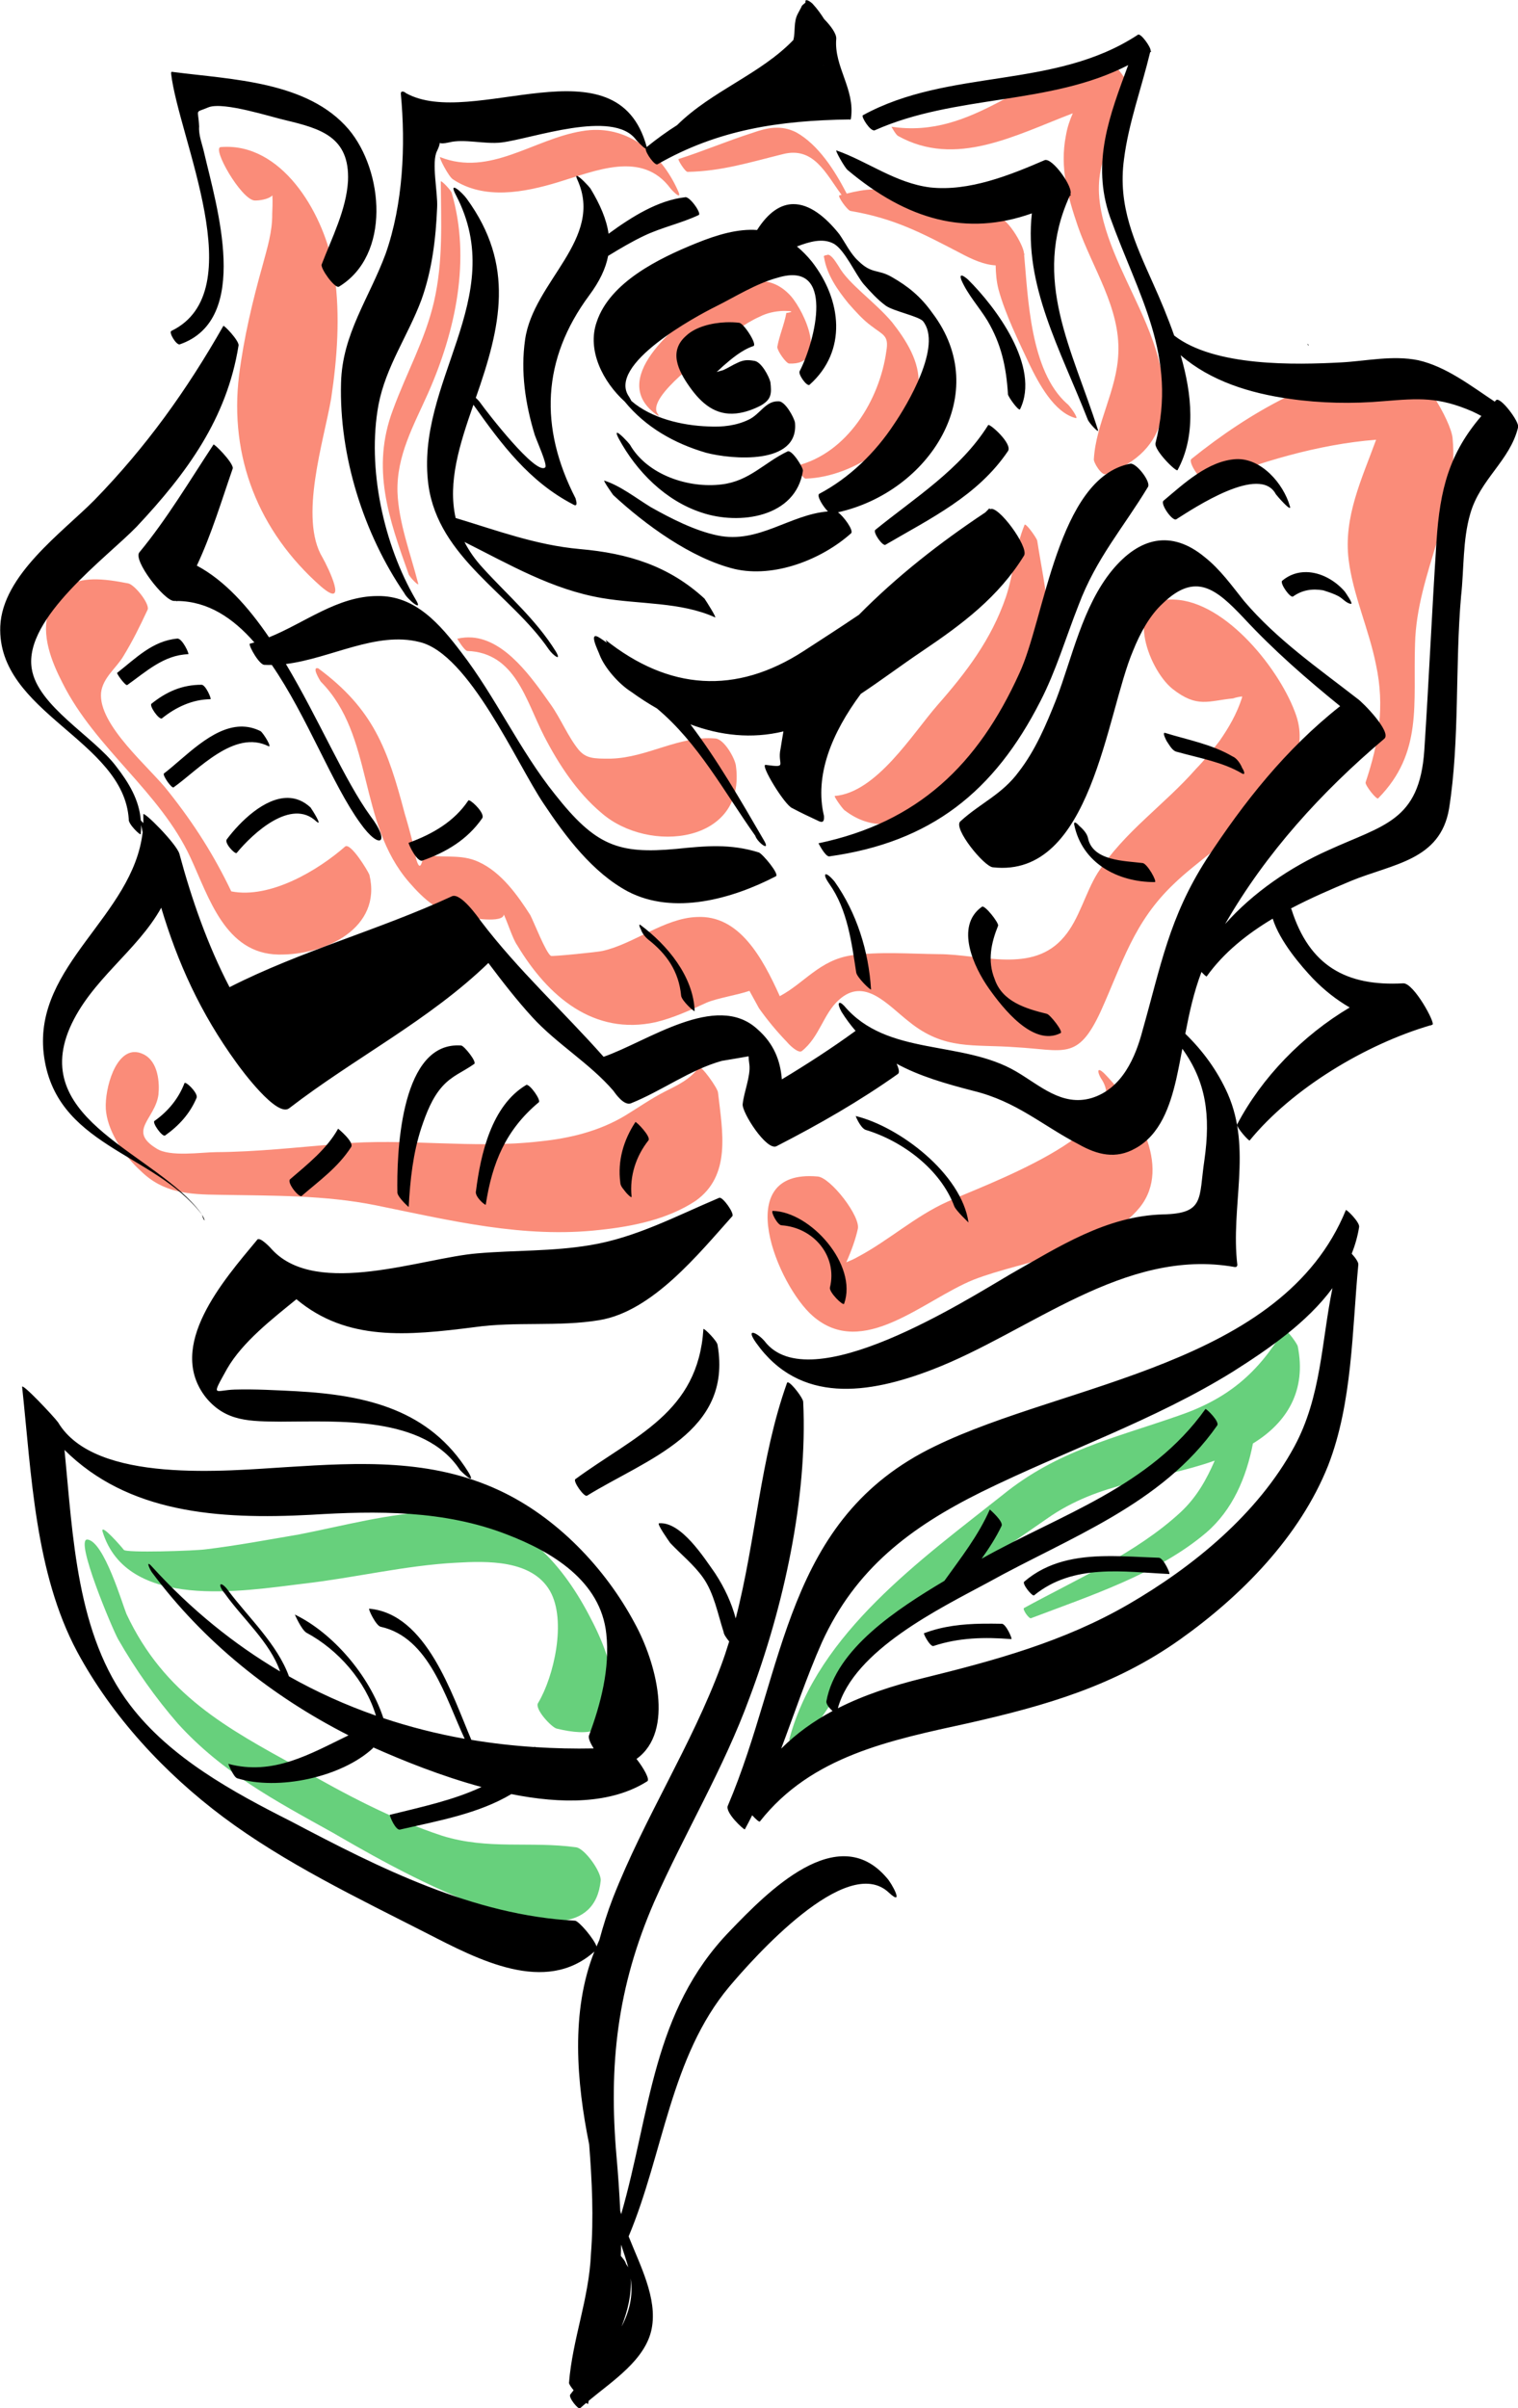
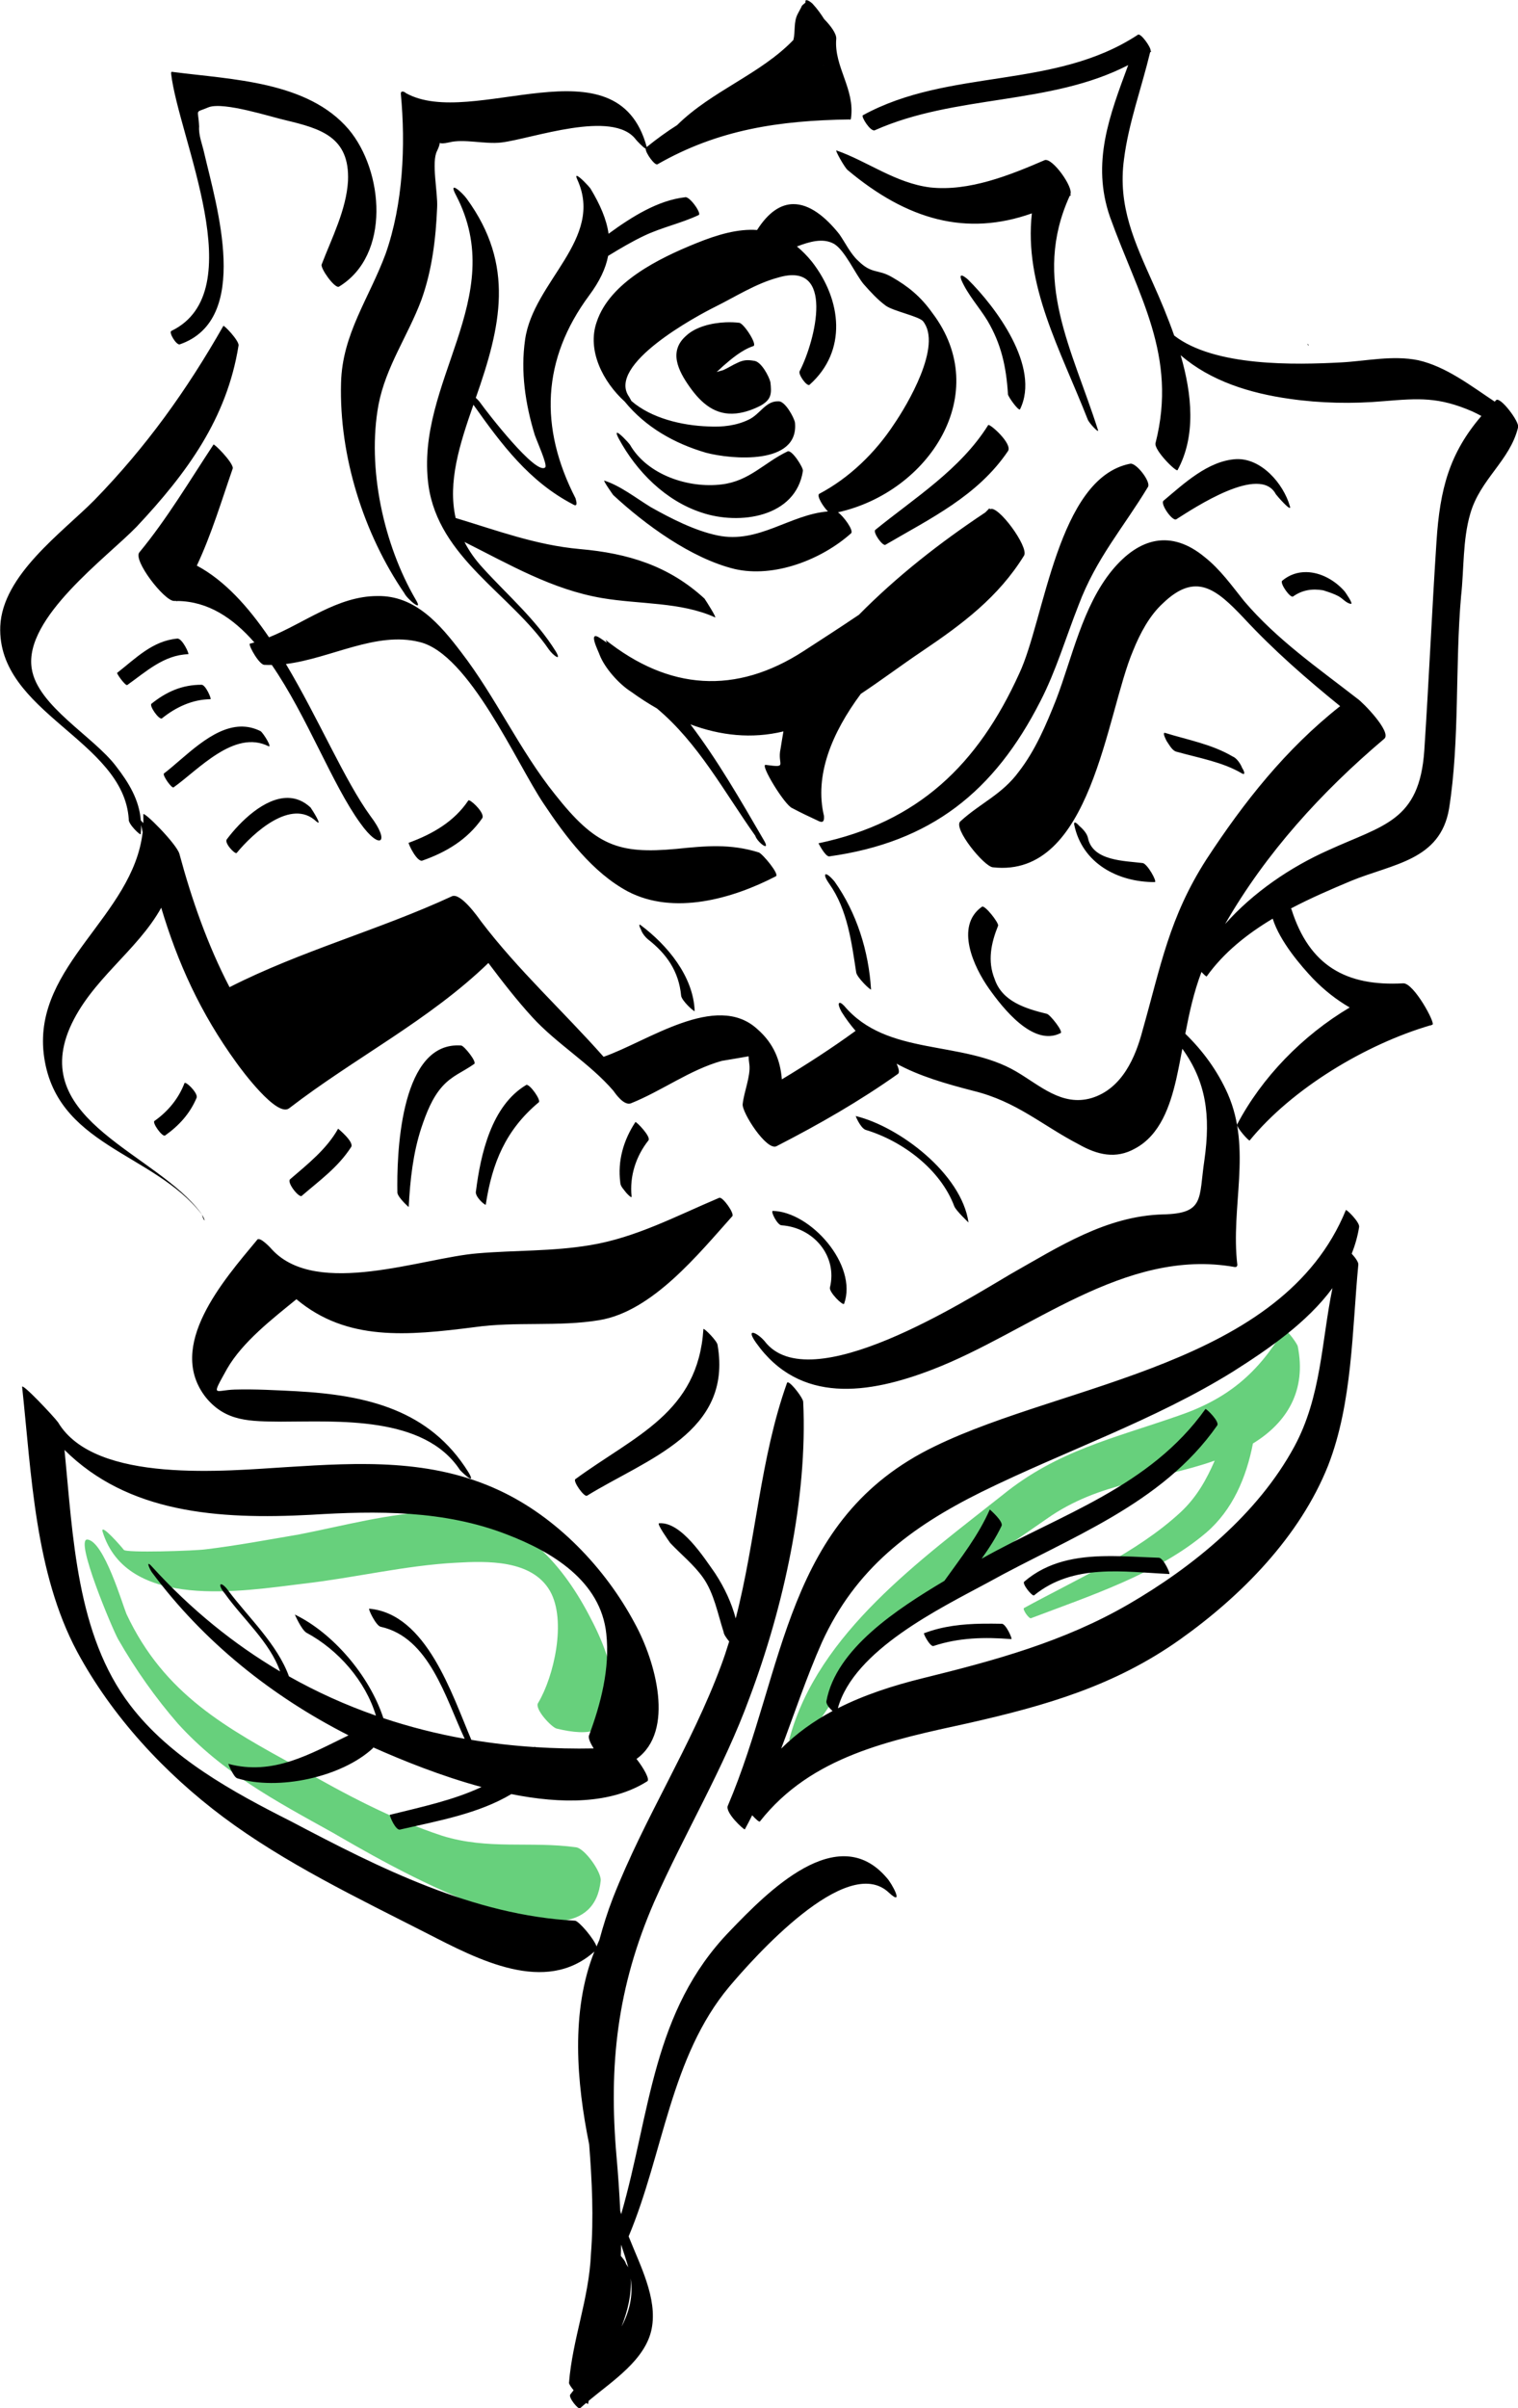
<svg xmlns="http://www.w3.org/2000/svg" width="134.01mm" height="212.49mm" version="1.1" viewBox="0 0 474.82 752.93">
  <g transform="translate(-139.73 -161.61)">
    <g transform="matrix(3.519 0 0 3.519 -402.12 -578.81)">
      <path d="m268.18 328.58c-0.046-0.016-0.082-0.01-0.105 0.021-2.304 3.839-4.987 6.106-9.328 7.59-5.797 2.024-10.788 3.11-15.615 7.021-7.217 5.727-16.438 12.261-18.973 21.656-0.187 0.255 0.983 1.388 1.064 1.33 4.265-9.028 13.799-15.293 21.771-20.82 4.761-3.374 9.767-3.364 14.959-5.191-0.714 1.642-1.576 3.222-3.019 4.572-3.92 3.636-9.344 6.01-13.934 8.527-0.163 0.116 0.472 1.014 0.635 0.898 5.215-1.98 11.29-3.958 15.57-7.604 2.348-2.024 3.56-4.901 4.146-7.916 3.063-1.874 4.767-4.737 3.984-8.631-0.03-0.193-0.831-1.342-1.156-1.455zm-75.488 16.145c-4.103 0.119-8.179 1.253-12.139 2.022-2.734 0.466-5.55 0.991-8.26 1.318-0.884 0.136-7.23 0.344-7.322 0.041-0.173-0.245-2.097-2.438-1.879-1.611 2.171 7.041 12.444 5.279 17.863 4.625 4.536-0.518 9.026-1.618 13.514-1.857 2.825-0.164 6.791-0.277 8.396 2.508 1.49 2.621 0.355 7.593-1.049 9.936-0.374 0.51 1.143 2.132 1.619 2.285 2.962 0.72 5.089 0.436 5.078-2.865 0.068-2.499-1.062-5.13-2.205-7.262-2.493-4.729-6.302-8.893-11.857-9.123-0.587-0.028-1.174-0.033-1.76-0.016zm-30.938 2.475c-1.197-0.132 2.224 7.982 2.721 8.855 1.548 2.703 3.341 5.234 5.32 7.508 3.925 4.327 8.659 6.855 13.705 9.652 3.921 2.247 22.92 13.663 23.873 4.285 0.061-0.779-1.444-2.9-2.223-2.961-4.067-0.55-7.79 0.251-11.877-1.02-4.482-1.482-8.622-3.695-12.74-6.047-6.427-3.535-11.949-6.485-15.316-13.658-0.357-0.85-1.987-6.435-3.463-6.615z" fill="#67d07c" />
-       <path d="m251.97 215.61c-6.851 1.056-11.338 7.177-18.75 6.057-0.058-0.082 0.381 0.711 0.578 0.816 5.129 2.853 10.402-0.05 15.539-2.01-0.27 0.613-0.489 1.257-0.611 1.973-0.557 2.846 0.154 5.405 1.062 8.07 1.3 3.736 3.785 7.244 3.596 11.301-0.129 3.278-1.988 6.189-2.174 9.385-0.048 0.279 0.68 1.48 1.064 1.33 5.878-2.082 5.931-7.022 4.125-11.992-1.266-3.515-3.357-6.815-4.32-10.422-1.307-4.957 0.665-6.843 2.459-11.057 0.282-0.813-1.684-3.587-2.568-3.451zm-29.148 6.148c-0.634 0.035-1.274 0.214-1.961 0.455-2.2 0.701-4.365 1.623-6.564 2.324-0.139-0.024 0.588 1.175 0.809 1.141 3.023-0.058 5.525-0.851 8.445-1.572 2.756-0.715 3.829 1.719 5.231 3.613-0.064 0.017-0.121 0.027-0.186 0.045-0.221 0.034 0.704 1.339 0.982 1.387 3.904 0.666 6.269 1.929 9.762 3.744 1.07 0.571 2.113 1.038 3.141 1.09 0.015 0.707 0.067 1.417 0.254 2.143 0.619 2.257 1.796 4.611 2.742 6.637 0.796 1.642 2.203 4.321 4.131 4.793 0.279 0.048-0.588-1.176-0.785-1.281-3.273-2.904-3.459-9.424-3.811-13.23 0.016-0.014 0.031-0.021 0.047-0.035-0.02-0.024-0.037-0.046-0.057-0.07-3.2e-4 -3e-3 3.1e-4 -8e-3 0-0.012-0.021-0.721-1.627-3.504-2.535-3.228-3.828 0.997-5.042-0.717-8.408-2.008-1.787-0.686-3.174-0.5-4.82-0.086-1.052-2.04-2.515-4.345-4.494-5.447-0.661-0.328-1.288-0.436-1.922-0.4zm-15.709 0.191c-0.464-0.01-0.944 0.026-1.434 0.113-4.281 0.705-8.152 4.061-12.586 2.301-0.139-0.024 0.772 1.782 1.166 1.992 2.772 1.835 6.332 1.151 9.357 0.232 3.329-1.01 7.439-2.82 9.949 0.549 0.116 0.163 1.03 1.108 0.73 0.34-1.351-3.118-3.933-5.457-7.184-5.527zm-32.48 1.523c-0.34-0.026-0.688-0.025-1.043 4e-3 -0.802 0.078 1.797 4.612 2.994 4.744 0.402 0.023 1.279-0.099 1.602-0.453 0.041 0.618-5e-3 1.351-0.014 1.656 0.017 1.581-0.441 3.008-0.842 4.518-0.907 3.217-1.676 6.458-2.107 9.828-0.876 7.239 1.727 13.851 7.277 18.742 2.503 2.148 0.645-1.683 0.148-2.557-2.126-3.519 0.122-10.38 0.764-14.145 0.536-3.567 0.818-7.321 0.297-10.996-0.626-4.612-3.983-10.952-9.076-11.342zm18.57 3.049c-0.027-0.013-0.044-0.012-0.047 6e-3 0.021 3.662 0.228 7.068-0.611 10.727-0.792 3.38-2.429 6.256-3.639 9.565-1.961 5.189-0.362 9.695 1.387 14.584 0.034 0.221 0.949 1.166 0.857 0.863-0.687-2.7-1.736-5.389-1.842-8.133-0.092-3.244 1.441-5.923 2.719-8.789 2.45-5.536 3.823-11.902 2.102-17.791-0.03-0.193-0.734-0.941-0.926-1.031zm34.35 6.516c-0.082 0.058-0.221 0.034-0.303 0.092 0 0-0.081 0.057-0.023 0.139 0.238 1.547 1.221 2.936 2.17 4.102 0.602 0.676 1.26 1.433 2.025 1.994 1.078 0.829 1.579 0.844 1.342 2.238-0.597 4.346-3.487 9.088-7.979 10.188-0.082 0.058 0.588 1.177 0.809 1.143 4.325-0.123 9.745-3.718 10.029-8.332 0.136-2.057-1.114-3.992-2.352-5.566-1.551-1.843-3.869-3.385-4.746-4.969-0.173-0.245-0.612-1.038-0.973-1.027zm-6.062 2.34c-1.624-0.01-3.322 1.001-4.801 2.049-2.611 1.85-8.824 6.745-4.268 9.889 0.255 0.187-0.035-0.221-0.035-0.221-0.82-1.503 4.403-5.203 5.324-5.979 1.166-0.949 2.413-1.956 3.811-2.578 0.629-0.323 1.373-0.483 2.094-0.504 0.86 3e-3 0.919 0.083 0.256 0.186-0.166 0.976-0.636 2.044-0.803 3.019 0.01 0.36 0.762 1.421 1.041 1.469 3.557 0.176 1.424-4.564 0.162-5.998-0.86-0.954-1.807-1.326-2.781-1.332zm56.68 7.295c-0.136-0.02-0.271-0.019-0.4 4e-3 -6.688 0.94-12.64 4.3-17.875 8.5-0.408 0.289 1.038 2.329 1.504 2.121 4.321-1.775 9.746-3.424 14.9-3.818-1.27 3.484-2.914 6.872-2.441 10.678 0.395 3.152 1.814 6.191 2.43 9.309 0.8 3.723 0.252 6.929-0.924 10.459-0.048 0.279 1.018 1.609 1.123 1.412 3.991-4.054 3.089-8.44 3.272-13.717 0.152-6.358 3.963-11.878 3.336-18.297-0.147-1.504-2.877-6.351-4.924-6.65zm-33.043 14.361c-0.037-0.019-0.063-0.021-0.076 4e-3 -0.856 2.078-0.959 4.356-1.676 6.457-1.281 3.727-3.5 6.649-6.08 9.58-2.23 2.561-5.412 7.757-9.121 8.057-0.082 0.058 0.786 1.283 0.926 1.307 4.254 3.236 8.883-0.782 11.848-3.863 2.101-2.224 4.028-4.691 5.225-7.5 1.818-4.353 0.683-8.205 2e-3 -12.625-0.03-0.193-0.788-1.28-1.047-1.416zm-82.916 4.854c-1.702 0.05-3.179 0.694-3.898 2.812-0.717 2.101 0.24 4.488 1.209 6.375 2.942 5.882 8.681 9.659 11.402 15.574 1.626 3.505 3.074 8.487 7.793 8.574 4.22 0.074 9.227-2.374 8.094-7.086-0.15-0.384-1.663-2.865-2.152-2.518-2.392 2.104-6.657 4.672-10.127 3.99-1.5-3.129-3.23-5.908-5.607-8.896-1.585-2.063-6.243-5.872-5.965-8.766 0.156-1.336 1.38-2.202 1.988-3.246 0.795-1.299 1.451-2.622 2.131-4.084 0.292-0.452-1.062-2.191-1.678-2.367-1.067-0.209-2.168-0.393-3.189-0.363zm96.125 1.793c-4.556-0.203-2.405 6.115-0.133 7.938 2.214 1.74 3.193 1.047 5.379 0.846 0.265-0.093 0.533-0.144 0.805-0.176-8e-5 0.036-4e-3 0.06-4e-3 0.098-0.459 1.428-1.172 2.669-2.025 3.887-0.642 0.823-1.285 1.646-2.066 2.445-1.424 1.622-2.941 2.941-4.481 4.4-1.621 1.517-3.104 3.058-4.273 4.867-1.088 1.751-1.63 4.098-2.973 5.662-2.791 3.326-7.365 1.542-11.166 1.539-2.72-0.033-5.195-0.241-7.766 0.109-2.815 0.434-4.152 2.457-6.342 3.623-1.552-3.435-3.608-7.22-7.352-7.033-2.883 0.082-5.647 2.408-8.404 3.014-0.303 0.092-4.536 0.519-4.594 0.438-0.452-0.292-1.499-2.982-1.822-3.611-1.133-1.771-2.578-3.81-4.574-4.725-1.659-0.785-3.255-0.269-4.904-0.693-0.285 1.673-0.574 1.266-0.973-1.025-0.218-0.826-0.435-1.653-0.711-2.561-1.524-5.783-2.79-9.298-7.693-12.932-0.615-0.177 0.113 1.022 0.229 1.186 4.771 4.83 3.243 12.531 7.861 17.838 1.32 1.516 2.687 2.754 4.721 3.029 0.793 0.135 3.609 0.615 3.688-0.18 0.401 0.897 0.805 2.196 1.186 2.732 2.738 4.556 6.804 8.046 12.318 6.834 1.571-0.378 3.05-1.058 4.529-1.738 1.006-0.413 2.69-0.665 3.799-1.043 0.279 0.51 0.554 1.014 0.85 1.549 0.752 1.061 1.585 2.065 2.5 3.01 0.116 0.163 0.972 1.026 1.299 0.795 1.574-1.238 1.93-3.329 3.283-4.533 2.298-2.119 4.369 0.458 6.269 1.93 3.152 2.546 5.69 1.974 9.443 2.256 4.335 0.237 5.529 1.23 7.568-3.156 1.958-4.329 2.936-7.965 6.529-11.369 3.699-3.602 12.958-8.693 10.865-14.932-1.334-3.957-6.228-10.171-10.865-10.316zm-62.422 3.369c-0.203-0.014-0.409-0.013-0.617 4e-3 -0.222 0.018-0.449 0.052-0.678 0.107 0 0 0.612 1.038 0.891 1.086 4.277 0.155 5.205 4.4 6.82 7.545 1.293 2.516 2.944 5.022 5.076 6.82 4.241 3.736 12.952 2.712 11.979-4.197-0.102-0.663-1.038-2.33-1.816-2.391-3.254-0.268-6.028 1.698-9.271 1.791-1.581 0.017-2.221-0.021-2.881-0.779-0.949-1.166-1.605-2.784-2.473-4.008-1.626-2.295-3.992-5.769-7.029-5.979zm-30.037 36.836c-1.856 0.098-2.703 3.822-2.465 5.369 0.249 1.907 1.693 3.946 3.061 5.184 2.027 1.995 4.305 2.097 7.025 2.131 4.719 0.087 9.324 0.012 13.9 0.936 6.586 1.338 13.124 2.956 19.928 2.18 2.849-0.303 5.967-0.919 8.473-2.572 3.182-2.255 2.405-6.119 2-9.631-0.01-0.36-1.512-2.482-1.699-2.227-0.829 1.078-1.843 1.55-3.019 2.139-1.258 0.646-2.236 1.341-3.518 2.127-2.319 1.398-4.938 2.028-7.566 2.297-6.001 0.698-11.995-0.325-17.973 0.234-3.709 0.3-7.221 0.705-10.883 0.727-1.221 7e-3 -4.094 0.449-5.254-0.322-2.598-1.591-0.129-2.605 0.17-4.777 0.109-1.058-1e-3 -2.94-1.324-3.596-0.306-0.151-0.59-0.211-0.855-0.197zm85.779 1.607c-0.135 0.062 0.038 0.528 0.266 0.85 2.935 4.661-10.8 9.491-13.758 10.852-2.876 1.303-5.173 3.423-7.934 4.889-0.335 0.194-0.683 0.344-1.031 0.484 0.466-1.031 0.842-2.11 1.018-2.926 0.33-1.091-2.437-4.649-3.576-4.699-7.844-0.692-3.523 9.729-0.395 12.414 4.438 3.841 9.781-1.416 14.252-3.236 4.61-1.796 11.449-2.352 14.801-6.443 2.92-3.663-0.454-9.116-3.141-11.869-0.2-0.195-0.337-0.29-0.424-0.314-0.033-9e-3 -0.059-9e-3 -0.078 0z" fill="#fa8c79" />
      <path d="m225.68 210.42c-0.105-7e-3 -0.155 0.074-0.065 0.332-0.034-0.221-0.059-0.081-0.141-0.023-0.082 0.058-0.244 0.173-0.268 0.312l-0.316 0.592c-0.39 0.731-0.199 1.561-0.391 2.326-2.955 3.065-7.226 4.497-10.34 7.568-0.908 0.574-1.801 1.22-2.695 1.943-2.641-9.765-15.524-1.495-21.416-4.795-0.058-0.082-0.454-0.292-0.443 0.068 0.436 4.593 0.198 9.789-1.342 14.189-1.468 3.982-3.875 7.157-3.973 11.516-0.175 6.498 2.018 13.4 5.637 18.68 0.208 0.466 1.772 1.809 0.986 0.527-2.83-4.858-4.327-11.641-3.295-17.275 0.652-3.404 2.627-6.151 3.812-9.32 0.951-2.635 1.287-5.449 1.402-8.227 0.074-1.278-0.531-4.035-4e-3 -5.021 0.176-0.371 0.228-0.577 0.236-0.703 0.114 0.047 0.347 0.061 0.824-0.049 1.35-0.344 3.197 0.186 4.662 6e-3 2.71-0.327 9.904-2.974 11.951-0.258 0.042 0.059 0.623 0.694 0.869 0.809-0.023 0.377 0.826 1.545 1.053 1.385 5.405-3.095 10.848-3.889 17.033-3.982 0.139 0.024 0.14 0.024 0.164-0.115 0.37-2.591-1.517-4.562-1.311-7.037 0.043-0.464-0.51-1.192-1.074-1.766-0.282-0.447-0.602-0.894-0.984-1.312-0.072-0.102-0.399-0.358-0.574-0.369zm29.451 3.07c-7.435 4.901-16.784 2.948-24.461 7.162-0.163 0.116 0.68 1.48 1.065 1.33 7.198-3.207 15.565-2.199 22.527-5.791-1.636 4.436-3.304 8.666-1.609 13.518 2.531 7.031 6.011 12.287 4.041 20.057-0.177 0.615 1.85 2.611 1.955 2.414 1.65-3.03 1.289-6.721 0.277-10.213 2.645 2.291 6.14 3.38 9.697 3.879 2.73 0.394 5.59 0.45 8.357 0.205 3.128-0.256 4.873-0.388 7.879 0.914 0.291 0.132 0.548 0.269 0.799 0.402-2.828 3.303-3.689 6.447-3.992 11.176-0.407 6.171-0.675 12.366-1.082 18.537-0.43 6.311-3.639 6.625-8.541 8.873-3.349 1.492-6.664 3.739-9.17 6.564 3.633-6.328 8.587-11.766 14.158-16.475 0.676-0.602-1.952-3.272-2.404-3.564-3.547-2.757-7.142-5.236-10.07-8.676-1.065-1.329-2.105-2.799-3.496-3.897-2.955-2.441-5.794-1.776-8.234 1.18-2.628 3.21-3.552 7.787-4.973 11.49-0.88 2.217-1.841 4.492-3.312 6.393-1.496 2.04-3.417 2.788-5.201 4.42-0.676 0.602 2.112 4.019 2.891 4.08 8.796 0.998 10.072-13.633 12.465-19.25 0.622-1.544 1.464-3.123 2.654-4.211 2.917-2.802 4.736-1.272 7.168 1.295 2.694 2.904 5.575 5.406 8.584 7.848-4.838 3.814-8.554 8.521-11.885 13.611-3.321 5.172-4.058 9.493-5.672 15.172-0.625 2.404-1.822 5.212-4.545 6.039-2.642 0.769-4.611-1.145-6.699-2.361-4.825-2.831-11.468-1.309-15.287-5.834-0.486-0.513-0.673-0.259-0.234 0.533 0.391 0.625 0.809 1.182 1.248 1.691-2.126 1.547-4.312 2.958-6.553 4.309-0.135-1.641-0.684-3.167-2.199-4.482-3.654-3.321-9.762 1.135-13.648 2.477-3.609-4.074-7.609-7.709-10.902-12.043-0.289-0.408-1.792-2.528-2.561-2.228-6.437 2.986-13.458 4.861-19.787 8.086-1.961-3.769-3.371-7.82-4.461-11.861-0.276-0.908-3.217-3.849-3.207-3.488 0.011 0.261 0.012 0.518 4e-3 0.771-0.072-0.078-0.151-0.165-0.223-0.242-0.143-1.815-1.046-3.322-2.205-4.816-1.99-2.635-6.979-5.351-7.49-8.666-0.739-4.502 6.71-9.903 9.324-12.613 4.47-4.761 8.023-9.605 9.059-16.1 0.071-0.418-1.33-1.878-1.353-1.738-3.276 5.754-6.853 10.739-11.463 15.477-2.859 2.884-8.162 6.643-8.365 11.199-0.308 7.694 10.972 10.12 11.422 17.154-0.071 0.418 1.041 1.468 1.064 1.328 0.031-0.28 0.041-0.551 0.037-0.816 0.043 0.217 0.089 0.428 0.133 0.643-0.849 7.45-9.672 11.78-8.799 19.648 0.955 8.253 9.732 8.767 14.033 14.275-0.014-0.021-0.016-0.031-0.031-0.053-3.898-5.327-15.245-8.194-11.68-16.48 1.862-4.271 5.987-6.817 8.129-10.682 1.455 4.86 3.47 9.349 6.693 13.783 0.405 0.571 3.607 4.918 4.691 4.027 5.839-4.494 12.412-7.792 17.697-12.9 1.242 1.65 2.506 3.285 3.91 4.82 2.177 2.38 5.11 4.1 7.205 6.537 0.231 0.326 0.926 1.305 1.531 1.121 2.771-1.106 5.241-2.978 8.104-3.781 0.771-0.119 1.598-0.276 2.385-0.406 5.3e-4 0.187 0.018 0.424 0.068 0.752 0.112 1.023-0.487 2.427-0.596 3.484-0.119 0.697 2.148 4.241 3.022 3.744 3.774-1.939 7.349-3.984 10.775-6.412 0.161-0.114 0.089-0.462-0.117-0.91 2 1.089 4.286 1.759 6.82 2.412 3.856 0.944 6.08 3.044 9.375 4.754 1.636 0.924 3.284 1.349 5.031 0.355 2.213-1.201 3.083-3.777 3.627-6.123 0.208-0.925 0.379-1.829 0.547-2.725 2.11 2.925 2.527 5.911 1.961 9.895-0.513 3.427 0.052 4.743-3.691 4.822-5.046 0.144-9.24 2.872-13.527 5.297-3.984 2.333-17.909 11.22-21.889 5.951-0.66-0.758-1.727-1.227-0.744 0.16 3.874 5.466 9.979 4.57 15.66 2.383 8.673-3.327 17.06-10.863 26.877-9.117 0.139 0.024 0.22-0.035 0.244-0.174-0.62-5.199 1.317-10.249-0.85-15.209-0.922-2.07-2.217-3.825-3.777-5.344 0.353-1.846 0.746-3.662 1.438-5.49 0.21 0.227 0.425 0.426 0.461 0.4 1.519-2.126 3.593-3.774 5.871-5.135 0.634 2.039 2.569 4.256 3.566 5.309 0.99 1.03 2.093 1.899 3.277 2.584-4.18 2.482-7.804 6.199-10.01 10.398-0.048 0.279 1.099 1.552 1.123 1.412 3.767-4.609 10.292-8.528 16.055-10.223 0.036-4e-3 0.071-2e-3 0.107-6e-3 -6e-3 -8e-3 -0.012-0.016-0.018-0.023 0.032-9e-3 0.066-0.024 0.098-0.033 0.303-0.092-1.66-3.727-2.602-3.672-5.069 0.283-8.34-1.566-9.926-6.57-2e-3 -0.011-0.039-0.064-0.047-0.084 1.768-0.929 3.603-1.72 5.357-2.453 3.702-1.521 7.911-1.808 8.695-6.408 0.964-6.076 0.524-12.751 1.07-18.898 0.265-2.394 0.135-4.998 0.818-7.32 0.883-3.077 3.528-4.706 4.248-7.668 0.153-0.476-1.605-2.785-1.955-2.414-0.045 0.044-0.079 0.087-0.123 0.131-2.134-1.418-4.336-3.124-6.803-3.68-2.288-0.462-4.606 0.076-6.85 0.195-4.036 0.215-11.244 0.399-14.838-2.387-0.57-1.621-1.222-3.173-1.84-4.545-1.66-3.726-3.195-6.929-2.621-11.135 0.401-3.183 1.556-6.307 2.324-9.498 0.032-0.021 0.064-0.039 0.096-0.06-0.019-0.026-0.041-0.05-0.06-0.076 4.8e-4 -2e-3 1e-3 -4e-3 2e-3 -6e-3 0.048-0.279-0.878-1.584-1.123-1.41zm-83.244 104.78c0.018 0.026 0.023 0.042 0.039 0.066-5e-3 -0.017-9e-3 -0.02-0.014-0.037-8e-3 -0.01-0.017-0.019-0.025-0.029zm0.039 0.066c0.199 0.714 0.383 0.598 0 0zm55.27-102.14c2e-3 9e-3 4e-3 0.017 6e-3 0.025-4e-3 -5e-3 -9e-3 -0.01-0.014-0.016 2e-3 -4e-3 6e-3 -6e-3 8e-3 -0.01zm-57.977 0.6c-0.02 0.015-0.027 0.049-0.039 0.119 0.664 5.78 7.24 19.382 0.043 22.889-0.303 0.092 0.426 1.293 0.729 1.201 6.402-2.208 3.253-12.358 2.178-16.988-0.16-0.745-0.516-1.594-0.455-2.373-0.075-1.663-0.45-1.152 0.865-1.717 1.373-0.483 5.519 0.869 6.832 1.164 3.101 0.744 5.703 1.476 5.537 5.393-0.149 2.557-1.438 5.064-2.342 7.42-0.129 0.337 1.143 2.13 1.527 1.98 4.637-2.796 3.979-10.295 0.877-13.98-3.646-4.28-10.363-4.421-15.627-5.104-0.07-0.012-0.105-0.018-0.125-4e-3zm59.117 6.979c-0.197-0.105 0.739 1.559 0.994 1.746 5.302 4.444 10.559 5.905 16.369 3.844-0.707 6.397 2.489 12.011 4.961 18.301 0.092 0.303 1.064 1.329 0.914 0.945-2.272-7.159-5.906-13.348-2.514-20.793 0.039-0.022 0.077-0.038 0.115-0.06-0.019-0.027-0.039-0.051-0.059-0.078l2e-3 -2e-3c0.316-0.592-1.593-3.284-2.279-3.043-3.097 1.337-6.719 2.799-10.17 2.426-3.091-0.384-5.559-2.31-8.334-3.285zm-23.08 2.258c-0.073-6e-3 -0.075 0.088 0.043 0.342 2.398 5.287-3.906 9.017-4.646 14.199-0.418 2.87 0.027 5.744 0.854 8.467 0.242 0.687 1.128 2.63 0.941 2.885-0.782 0.799-5.189-4.901-5.768-5.717-0.125-0.177-0.27-0.328-0.412-0.451 2.23-6.342 3.506-11.782-0.799-17.688-0.405-0.571-1.715-1.728-0.953-0.307 4.755 9.132-3.688 16.587-2.455 25.764 0.906 6.467 7.321 9.64 10.709 14.594 0.347 0.49 1.172 1.131 0.617 0.176-1.803-2.89-4.248-4.955-6.482-7.416-0.705-0.761-1.236-1.535-1.641-2.318 4.009 2.006 7.779 4.225 12.232 4.984 3.346 0.57 6.973 0.328 10.037 1.711 0.197 0.105-0.762-1.421-0.936-1.666-3.163-2.906-6.774-4.024-11.086-4.4-3.902-0.351-7.375-1.66-11.033-2.76-0.721-3.198 0.358-6.559 1.58-10.062 2.529 3.567 4.977 6.831 8.842 8.846 0.452 0.292 0.326-0.233 0.234-0.535-3.231-6.29-2.989-12.345 1.205-18.014 0.931-1.25 1.479-2.397 1.693-3.525 1.054-0.645 2.128-1.28 3.232-1.803 1.56-0.738 3.272-1.094 4.832-1.832 0.245-0.173-0.854-1.722-1.238-1.572-2.391 0.27-4.714 1.724-6.787 3.24-0.178-1.268-0.735-2.57-1.615-4.027-0.13-0.184-0.982-1.096-1.201-1.113zm19.225 2.51c-1.092 0.014-2.184 0.69-3.209 2.301-1.668-0.12-3.47 0.381-5.463 1.195-3.237 1.313-7.615 3.437-8.791 6.967-0.893 2.541 0.577 5.349 2.486 7.08 1.858 2.279 4.418 3.724 7.223 4.545 2.265 0.601 8.274 1.125 7.916-2.666-0.068-0.442-0.887-1.945-1.469-1.9-1.139-0.051-1.633 1.156-2.647 1.629-1.095 0.531-2.339 0.676-3.617 0.602-2.325-0.08-5.049-0.733-6.805-2.258-0.082-0.142-0.177-0.329-0.207-0.371-2.024-2.856 5.956-7.162 7.68-8.016s3.576-2.045 5.531-2.572c5.144-1.562 3.35 5.591 1.957 8.295-0.187 0.255 0.622 1.398 0.867 1.225 3.382-3.01 2.864-7.545 0.215-10.938-0.436-0.539-0.88-0.981-1.332-1.353 1.108-0.428 2.289-0.772 3.256-0.256 0.986 0.527 1.966 2.774 2.684 3.613 0.602 0.676 1.206 1.353 1.971 1.914 0.707 0.479 2.855 0.918 3.283 1.35 1.782 2.169-1.423 7.504-2.568 9.174-1.649 2.516-3.97 4.775-6.648 6.184-0.244 0.173 0.342 1.131 0.779 1.562-3.399 0.276-6.163 2.89-9.803 2.135-2.01-0.414-4.122-1.492-5.955-2.522-1.299-0.795-2.689-1.893-4.117-2.352-0.139-0.024 0.727 1.2 0.785 1.281 2.85 2.638 6.931 5.628 10.787 6.572 3.519 0.815 7.745-0.83 10.369-3.18 0.229-0.267-0.678-1.505-1.174-1.857 8.081-1.798 13.827-10.544 8.385-17.717-1.041-1.469-2.177-2.378-3.615-3.197-1.241-0.714-1.755-0.228-2.982-1.441-0.684-0.619-1.155-1.631-1.676-2.365-1.263-1.587-2.679-2.68-4.096-2.662zm14.945 6.35c-0.071 0.021-0.087 0.129 4e-3 0.387 0.565 1.316 1.596 2.423 2.324 3.623 1.224 2.074 1.669 4.086 1.822 6.551 0.034 0.221 0.901 1.446 1.065 1.33 1.862-3.771-2.174-9.122-4.629-11.549-0.196-0.168-0.468-0.376-0.586-0.342zm-20.928 4.15c-1.273 0.052-2.679 0.405-3.51 1.178-1.598 1.377-0.744 3.102 0.297 4.57s2.291 2.542 4.117 2.352c0.802-0.078 1.57-0.378 2.199-0.701 0.955-0.554 0.97-1.055 0.857-2.078-0.126-0.524-0.83-1.863-1.469-1.9-0.558-0.095-0.919-0.084-1.467 0.182-0.466 0.208-0.792 0.439-1.258 0.646-0.195 0.059-0.389 0.111-0.584 0.166 0.189-0.171 0.386-0.341 0.574-0.527 0.758-0.66 1.679-1.434 2.668-1.768 0.442-0.068-0.806-2.003-1.225-2.074-0.369-0.045-0.777-0.062-1.201-0.045zm51.67 1.906 0.115 0.164c0.082-0.058-0.115-0.164-0.115-0.164zm-28.346 7.219c-2.468 3.955-6.557 6.485-10.055 9.332-0.187 0.255 0.681 1.478 0.926 1.305 3.984-2.333 8.2-4.339 10.889-8.328 0.398-0.649-1.597-2.424-1.76-2.309zm-33.012 0.697c-0.046 0.033-8e-3 0.183 0.168 0.518 1.582 2.924 4.153 5.514 7.346 6.561 3.39 1.152 8.392 0.425 9.023-3.699 0.048-0.279-0.969-1.886-1.353-1.736-2.108 1.004-3.394 2.648-5.883 2.941-2.931 0.361-6.599-0.838-8.146-3.541-0.13-0.184-1.017-1.141-1.154-1.043zm-35.859 1.045c-2.128 3.224-4.139 6.611-6.58 9.566-0.619 0.684 2.204 4.321 3.064 4.324 0.084-2e-3 0.165 6e-3 0.248 6e-3l0.029 0.041c9e-3 -0.013 0.017-0.028 0.025-0.041 2.731 0.029 4.948 1.508 6.85 3.684-0.138 0.039-0.275 0.081-0.414 0.113-0.105 0.197 0.888 1.945 1.33 1.877 0.21 0.013 0.422 0.01 0.633 8e-3 3.127 4.534 5.388 10.662 7.871 14.066 1.735 2.448 2.715 1.753 0.898-0.637-2.281-3.138-4.602-8.63-7.514-13.512 3.995-0.497 8.009-2.923 11.871-1.955 4.414 1.04 8.633 10.795 11.037 14.361 1.942 2.913 4.337 6.121 7.492 7.807 4.084 2.131 9.285 0.651 13.141-1.346 0.384-0.15-1.165-1.994-1.502-2.123-2.52-0.788-4.708-0.586-7.336-0.316-5.175 0.481-7.195-0.295-10.793-4.854-3.136-3.906-5.268-8.646-8.322-12.609-1.874-2.471-4.084-5.073-7.467-5.004-3.536 7e-3 -6.446 2.387-9.623 3.668-1.856-2.725-3.954-5.057-6.418-6.371 1.311-2.795 2.188-5.741 3.203-8.666-0.044-0.581-1.701-2.227-1.725-2.088zm90.879 1.293c-2.465 0.154-4.601 2.156-6.443 3.707-0.269 0.313 0.83 1.864 1.156 1.633 1.608-1.017 7.436-4.902 8.844-2.223 0.116 0.163 1.436 1.679 1.252 1.074-0.585-2.037-2.565-4.311-4.809-4.191zm-9.395 0.406c-6.457 1.266-7.598 13.84-9.848 18.621-3.681 8.124-9 13.242-17.854 15.104 0 0 0.589 1.176 0.949 1.166 9.037-1.257 14.68-5.747 18.779-13.799 1.393-2.703 2.252-5.641 3.391-8.531 1.573-4.179 3.967-6.854 6.166-10.496 0.292-0.452-1.06-2.19-1.584-2.064zm-12.512 3.963c-0.118 0.126-0.244 0.241-0.363 0.365-4.005 2.665-7.803 5.62-11.234 9.094-1.627 1.096-3.271 2.163-4.91 3.221-6.048 3.918-12 3.477-17.621-0.996 0.048 0.088 0.089 0.175 0.137 0.264-0.204-0.139-0.402-0.282-0.611-0.416-1.16-0.772-0.133 1.197-0.041 1.5 0.449 1.153 1.711 2.587 2.812 3.277 0.742 0.538 1.504 1.028 2.279 1.473 3.675 3.075 5.971 7.401 8.74 11.309 0.184 0.605 1.458 1.54 0.73 0.34-2.047-3.518-4.075-7.048-6.492-10.234 2.655 0.993 5.438 1.309 8.266 0.625-0.092 0.504-0.166 1.018-0.256 1.547-0.319 1.452 0.715 1.701-1.318 1.426-0.558-0.095 1.684 3.586 2.357 3.844 0.789 0.421 1.519 0.762 2.25 1.102 0.394 0.211 0.617 0.177 0.572-0.404-0.859-3.605 0.69-7.369 3.275-10.852 1.853-1.229 3.648-2.581 5.463-3.799 3.566-2.405 6.772-4.798 9.053-8.498 0.421-0.788-2.369-4.552-3.027-4.104-0.02-0.028-0.041-0.054-0.061-0.082zm28.189 5.668c-0.759-0.014-1.514 0.217-2.174 0.777-0.187 0.255 0.738 1.56 0.982 1.387 0.816-0.578 1.7-0.713 2.676-0.547 0.476 0.153 0.951 0.305 1.346 0.516 0.394 0.211 0.685 0.618 1.103 0.689 0.279 0.048-0.473-1.012-0.531-1.094-0.861-0.999-2.137-1.705-3.402-1.728zm-100.39 5.908c-2.186 0.201-3.669 1.741-5.324 3.037-0.139-0.024 0.727 1.202 0.891 1.086 1.632-1.156 3.254-2.675 5.416-2.736 0.139 0.024-0.54-1.455-0.982-1.387zm2.17 4.102c-1.72-6e-3 -3.118 0.615-4.447 1.68-0.245 0.173 0.681 1.478 0.926 1.305 1.248-1.007 2.726-1.686 4.307-1.703 0.139 0.024-0.425-1.292-0.785-1.281zm3.453 3.715c-2.56 0.078-4.931 2.747-6.807 4.176-0.105 0.197 0.704 1.34 0.867 1.225 2.203-1.561 5.401-5.177 8.441-3.654 0.337 0.129-0.45-1.151-0.705-1.338-0.607-0.305-1.206-0.426-1.797-0.408zm82.184 0.557c-0.279-0.048 0.16 0.744 0.16 0.744 0.231 0.326 0.496 0.874 0.914 0.945 1.986 0.554 4.076 0.91 5.769 1.916 0.394 0.211 0.129-0.337 0.014-0.5-0.15-0.384-0.495-0.873-0.832-1.002-1.891-1.111-3.982-1.468-6.025-2.103zm-77.957 5.779c-2.079-0.032-4.247 2.1-5.43 3.674-0.269 0.313 0.704 1.34 0.867 1.225 1.448-1.762 4.856-4.911 7.08-2.811 0.626 0.537-0.334-0.99-0.508-1.234-0.634-0.592-1.317-0.843-2.01-0.854zm16.127 0.225c-0.049-0.018-0.083-0.017-0.096 8e-3 -1.251 1.867-3.161 2.975-5.303 3.758-0.024 0.139 0.773 1.782 1.238 1.574 2.06-0.725 3.97-1.833 5.303-3.758 0.256-0.396-0.803-1.456-1.143-1.582zm53.795 1.975c-0.032 0.02-0.046 0.077-0.029 0.188 0.708 3.42 3.865 5.105 7.166 5.094 0.221-0.034-0.656-1.618-1.074-1.69-1.615-0.204-4.417-0.179-4.863-2.191-0.068-0.442-0.498-0.874-0.811-1.143-0.043-0.061-0.294-0.319-0.389-0.258zm-22.139 4.594c-0.099 0.055-7e-3 0.358 0.34 0.848 1.619 2.284 1.98 5.215 2.389 7.867 0.068 0.442 1.239 1.573 1.32 1.516-0.208-3.407-1.276-6.816-3.242-9.59-0.417-0.501-0.708-0.695-0.807-0.641zm13.91 2.875c-2.448 1.735-0.705 5.403 0.625 7.279 1.214 1.713 3.921 5.188 6.356 3.953 0.303-0.092-0.936-1.665-1.215-1.713-1.928-0.472-3.972-1.109-4.639-3.088-0.657-1.618-0.313-3.208 0.309-4.752 0.048-0.279-1.191-1.853-1.436-1.68zm-30.449 1.607c-0.046 0.056 0.082 0.333 0.125 0.395 0.092 0.303 0.322 0.63 0.635 0.898 1.646 1.285 2.746 2.833 2.947 5.019 0.068 0.442 1.121 1.411 1.203 1.353-0.116-3.104-2.444-5.869-4.797-7.633-0.064-0.047-0.098-0.052-0.113-0.033zm-16.336 10.719c-4.972 0.209-5.246 9.822-5.18 13.1 0.068 0.442 1.064 1.33 1.006 1.248 0.125-2.417 0.39-4.81 1.131-7.051 0.435-1.289 0.953-2.636 1.84-3.633 0.887-0.996 1.795-1.272 2.856-2.023 0.245-0.173-0.877-1.585-1.156-1.633-0.17-0.013-0.336-0.015-0.496-8e-3zm-24.02 3.33c-0.042-0.013-0.071-9e-3 -0.084 0.016-0.517 1.347-1.427 2.482-2.65 3.35-0.303 0.092 0.679 1.48 0.924 1.307 1.224-0.867 2.193-1.922 2.791-3.326 0.184-0.345-0.689-1.256-0.98-1.346zm30.303 0.176c-3.111 1.837-4.069 6.194-4.477 9.424-0.153 0.476 0.788 1.28 0.869 1.223 0.56-3.706 1.78-6.654 4.707-9.096 0.245-0.173-0.797-1.643-1.1-1.551zm29.297 2.772c-0.116-0.163 0.391 1.072 0.867 1.225 3.275 0.989 6.647 3.501 7.879 6.795 0.15 0.384 1.262 1.434 1.262 1.434-0.623-4.338-6.152-8.509-10.008-9.453zm-19.602 0.531c-1.064 1.612-1.594 3.458-1.346 5.365 0.01 0.36 0.323 0.63 0.496 0.875 0.058 0.082 0.544 0.594 0.51 0.373-0.191-1.826 0.398-3.59 1.496-4.981 0.269-0.313-1.075-1.691-1.156-1.633zm-26.426 0.588c-1.03 1.833-2.685 3.128-4.283 4.506-0.269 0.313 0.796 1.642 1.041 1.469 1.598-1.377 3.229-2.535 4.398-4.344 0.292-0.452-1.156-1.631-1.156-1.631zm33.887 6.137c-3.866 1.636-7.419 3.54-11.479 4.211-3.397 0.569-6.674 0.441-10.023 0.73-4.872 0.389-14.232 3.957-18.238-0.312-0.058-0.082-1.145-1.271-1.355-0.877-2.978 3.581-8.139 9.443-4.541 14.002 1.782 2.169 3.946 2.107 6.666 2.141 5.022-4e-3 12.72-0.557 15.91 4.291 0.486 0.513 1.424 1.32 0.754 0.201-3.432-5.535-9.019-6.846-15.271-7.195-1.778-0.088-3.696-0.2-5.498-0.148-1.802 0.051-2.141 0.784-0.689-1.838 1.381-2.402 4.034-4.445 6.17-6.189 4.482 3.759 9.858 3.241 15.838 2.481 3.675-0.521 7.463-0.018 11.08-0.621 4.723-0.773 8.822-5.884 11.834-9.244 0.187-0.255-0.854-1.723-1.156-1.631zm55.689 1.103c-5.655 13.812-24.922 15.333-36.498 20.963-13.439 6.46-13.279 19.828-18.428 31.934-0.316 0.592 1.42 2.179 1.502 2.121 0.232-0.413 0.44-0.834 0.654-1.252 0.324 0.354 0.64 0.634 0.686 0.549 4.579-5.819 11.559-7.211 18.562-8.742 6.864-1.555 12.975-3.313 18.768-7.418 5.466-3.874 10.67-9.154 13.182-15.469 2.171-5.583 2.125-12.047 2.682-17.834 0.035-0.208-0.263-0.632-0.586-0.982 0.296-0.756 0.526-1.543 0.658-2.377 0.071-0.418-1.158-1.632-1.182-1.492zm-50.939 0.065c-0.221 0.034 0.425 1.292 0.785 1.281 2.836 0.197 4.989 2.717 4.293 5.539-0.071 0.418 1.156 1.631 1.262 1.434 1.234-3.448-2.981-8.183-6.34-8.254zm49.752 6.857c-0.979 4.748-0.984 9.653-3.4 14.102-3.242 5.975-8.991 10.662-14.723 13.988-5.732 3.326-11.899 5-18.264 6.568-2.74 0.674-5.287 1.513-7.58 2.676 1.416-5.172 9.11-8.888 13.33-11.164 7.211-4.007 15.453-6.906 20.385-13.955 0.269-0.313-0.959-1.525-1.041-1.467-4.938 6.937-12.866 9.351-19.895 13.299 0.656-0.923 1.276-1.871 1.768-2.904 0.211-0.394-1.041-1.469-1.041-1.469-1.022 2.328-2.575 4.297-4.035 6.338-4.203 2.507-9.633 6.034-10.49 10.695-0.043 0.253 0.275 0.63 0.545 0.871-1.677 0.899-3.207 1.992-4.564 3.342 1.187-3.141 2.243-6.331 3.621-9.445 2.977-6.522 7.838-10.211 14.186-13.361 7.36-3.623 15.356-6.348 22.336-10.682 3.168-2.003 6.605-4.367 8.863-7.432zm-55.918 3.641c-0.481 7.45-6.056 9.44-11.383 13.338-0.245 0.173 0.794 1.642 1.039 1.469 5.29-3.258 12.937-5.614 11.605-13.373-0.01-0.36-1.238-1.573-1.262-1.434zm7.533 4.742c-0.048-0.014-0.084-3e-3 -0.1 0.039-2.393 6.69-2.76 13.973-4.562 20.93-0.374-1.379-0.967-2.688-1.836-4.016-0.983-1.387-3.017-4.603-4.982-4.436-0.221 0.034 0.878 1.585 0.994 1.748 0.973 1.027 2.108 1.936 2.918 3.078 0.983 1.387 1.313 3.237 1.83 4.832 0.016 0.211 0.239 0.528 0.496 0.842-0.22 0.716-0.454 1.427-0.717 2.133-2.654 7.151-6.828 13.541-9.621 20.668-0.483 1.245-0.866 2.482-1.201 3.719-0.091 0.19-0.167 0.386-0.25 0.578-0.236-0.687-1.546-2.226-1.904-2.287-9.031-0.464-17.421-4.691-25.252-8.824-5.152-2.6-10.73-5.632-14.305-10.33-4.779-6.253-5.08-14.993-5.834-22.674 5.626 5.587 13.576 6.21 21.916 5.762 5.872-0.362 11.835-0.419 17.418 1.752 4.04 1.55 8.332 4.145 8.826 8.82 0.337 3.07-0.488 6.23-1.545 9.062-0.062 0.217 0.128 0.655 0.422 1.125-1.75 0.037-3.48-7e-3 -5.191-0.115-0.013-6e-3 -0.054-0.044-0.059-0.041-0.01 0.012-0.021 0.023-0.031 0.035-1.891-0.122-3.756-0.336-5.592-0.641-1.733-4.065-3.993-11.195-9.072-11.654-0.139-0.024 0.599 1.536 1.018 1.607 4.298 0.945 5.75 6.287 7.461 9.953-2.469-0.438-4.879-1.052-7.227-1.834-1.239-3.792-4.501-7.58-7.869-9.205 0 0 0.565 1.315 1.018 1.607 2.837 1.516 5.269 4.301 6.189 7.375-2.67-0.931-5.251-2.093-7.732-3.492-1.027-2.842-3.622-5.258-5.359-7.57-0.694-0.979-1.102-0.689-0.326 0.232 1.559 2.199 3.994 4.296 4.898 6.904-4.104-2.419-7.921-5.505-11.377-9.301-0.602-0.676-0.245 0.174-0.014 0.5 4.593 6.165 10.624 10.995 17.473 14.477-3.424 1.656-6.696 3.606-10.689 2.533 0 0 0.45 1.152 0.787 1.281 3.611 1.118 9.265-0.071 12.076-2.676 0.017-0.012 0.015-0.044 0.019-0.068 2.634 1.171 6.047 2.552 9.629 3.522-2.513 1.177-5.328 1.77-8.148 2.471-0.024 0.139 0.542 1.454 0.926 1.305 3.476-0.795 6.954-1.411 9.873-3.147 4.435 0.887 8.861 0.906 12.09-1.143 0.238-0.168-0.332-1.176-0.963-1.982 3.438-2.468 1.697-8.683-0.158-12.053-2.609-4.892-6.927-9.43-12.045-11.809-6.046-2.824-12.418-2.476-18.871-2.07-5.29 0.317-17.049 1.54-20.342-3.971-0.347-0.49-3.321-3.651-3.195-3.127 0.831 7.745 1.135 16.476 4.887 23.5 3.106 5.766 7.772 10.793 12.988 14.695 5.472 4.089 11.97 7.205 18.107 10.332 4.541 2.326 10.525 5.507 14.883 1.617-2.118 5.319-1.583 11.611-0.461 17.146 0.252 3.271 0.41 6.501 0.154 9.76-0.166 3.917-1.644 7.538-1.949 11.432 0.037 0.153 0.205 0.39 0.41 0.643-0.097 0.128-0.203 0.251-0.297 0.381-0.187 0.255 0.704 1.34 0.867 1.225 0.171-0.16 0.363-0.32 0.551-0.48 0.066 0.047 0.155 0.121 0.158 0.1 0.019-0.1 0.047-0.197 0.068-0.297 2.143-1.783 5.059-3.64 5.596-6.412 0.521-2.692-1.041-5.631-2.051-8.188 3.095-7.354 3.708-15.939 8.953-22.197 2.067-2.445 10.425-11.923 14.189-8.34 1.425 1.319 0.225-0.894-0.203-1.326-4.363-5.12-10.619 1.273-13.934 4.725-6.925 7.14-7.048 16.1-9.668 25.166-0.029-0.097-0.056-0.194-0.084-0.291-0.074-1.621-0.189-3.244-0.332-4.859-0.702-8.082 0.045-14.984 3.352-22.598 2.685-6.07 6.182-11.858 8.473-18.139 3.018-8.021 5.181-17.767 4.771-26.301-9e-3 -0.315-1.001-1.622-1.336-1.719zm28.25 15.434c-2.619 0.038-5.159 0.468-7.258 2.262-0.245 0.173 0.704 1.34 0.867 1.225 3.498-2.847 7.959-2.086 12.016-1.897 0.139 0.024-0.484-1.374-0.902-1.445-1.552-0.049-3.151-0.167-4.723-0.145zm-11.018 6.004c-1.747 0.032-3.459 0.209-5.127 0.84-0.197-0.105 0.506 1.234 0.809 1.143 2.281-0.759 4.584-0.796 6.92-0.613 0.139 0.024-0.483-1.374-0.844-1.363-0.59-0.011-1.175-0.016-1.758-6e-3zm-32.084 55.172c0.228 0.662 0.447 1.331 0.641 2.018-0.058-0.096-0.128-0.197-0.207-0.312-0.052-0.251-0.321-0.525-0.42-0.664-4e-3 -6e-3 -0.029-0.028-0.037-0.037 0.01-0.334 0.021-0.669 0.023-1.004zm0.854 2.994c0.237 1.604-0.133 2.996-0.811 4.287 0.542-1.398 0.902-2.844 0.811-4.287z" />
    </g>
  </g>
</svg>